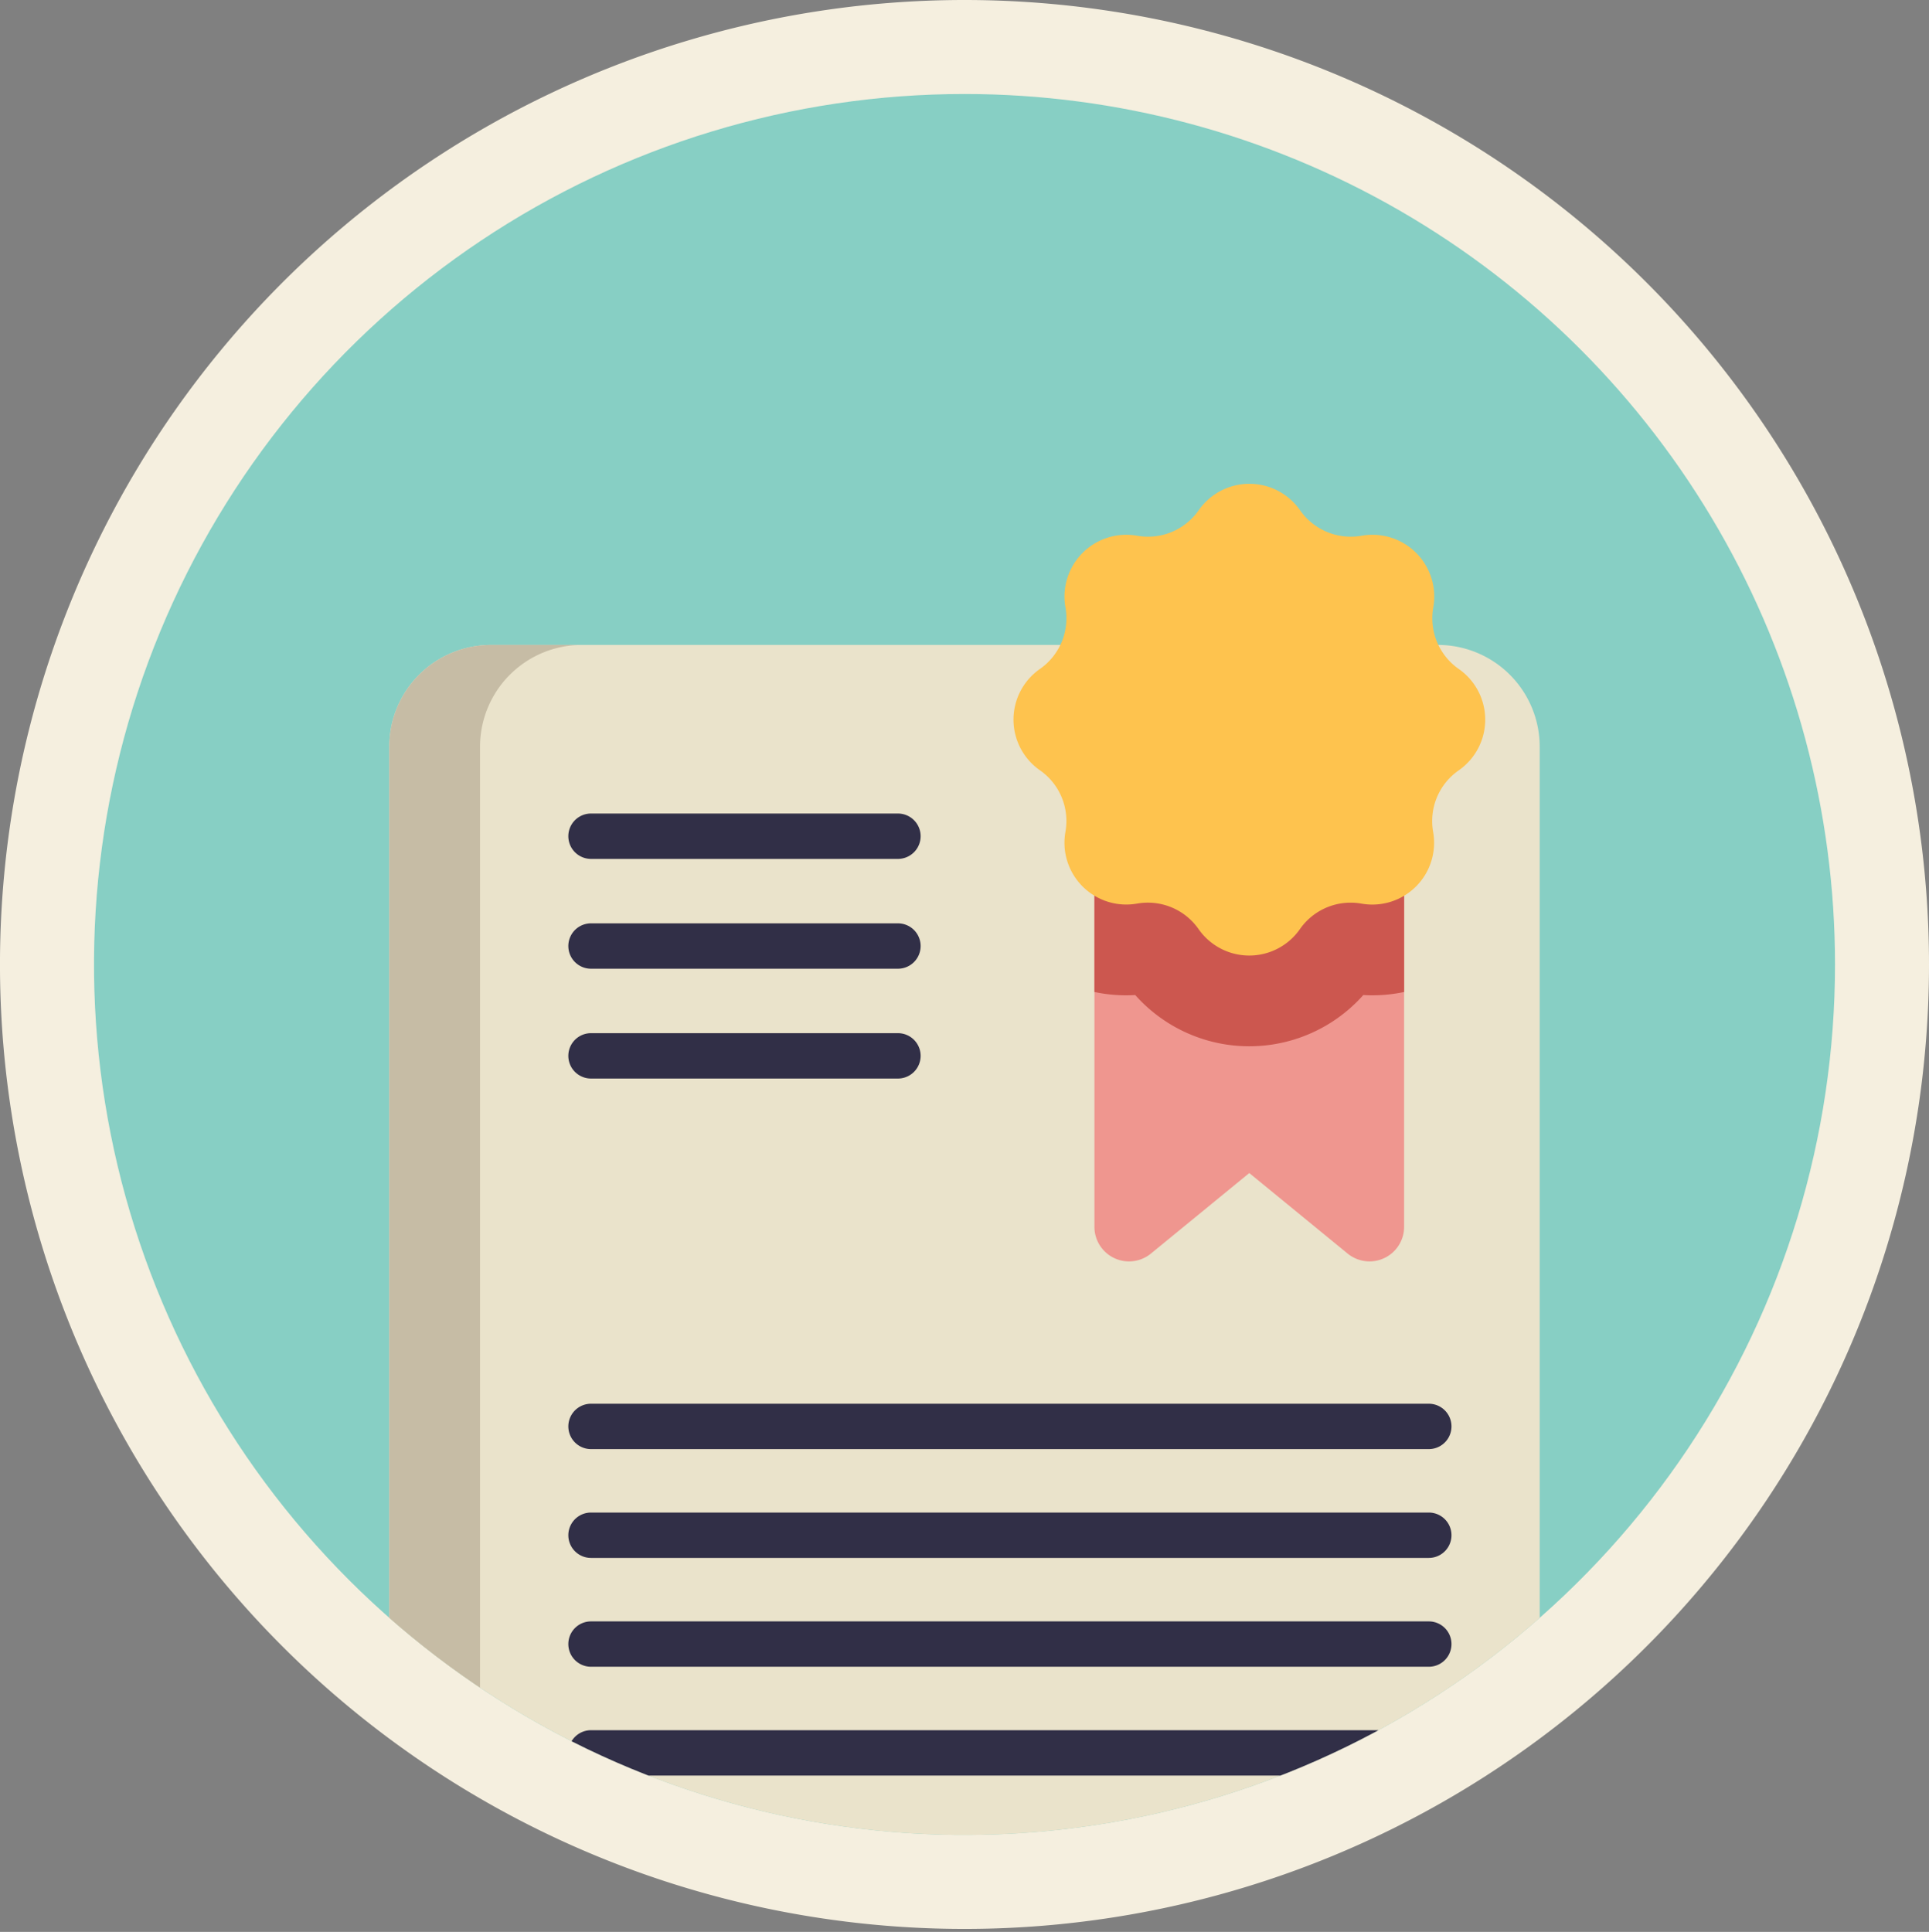
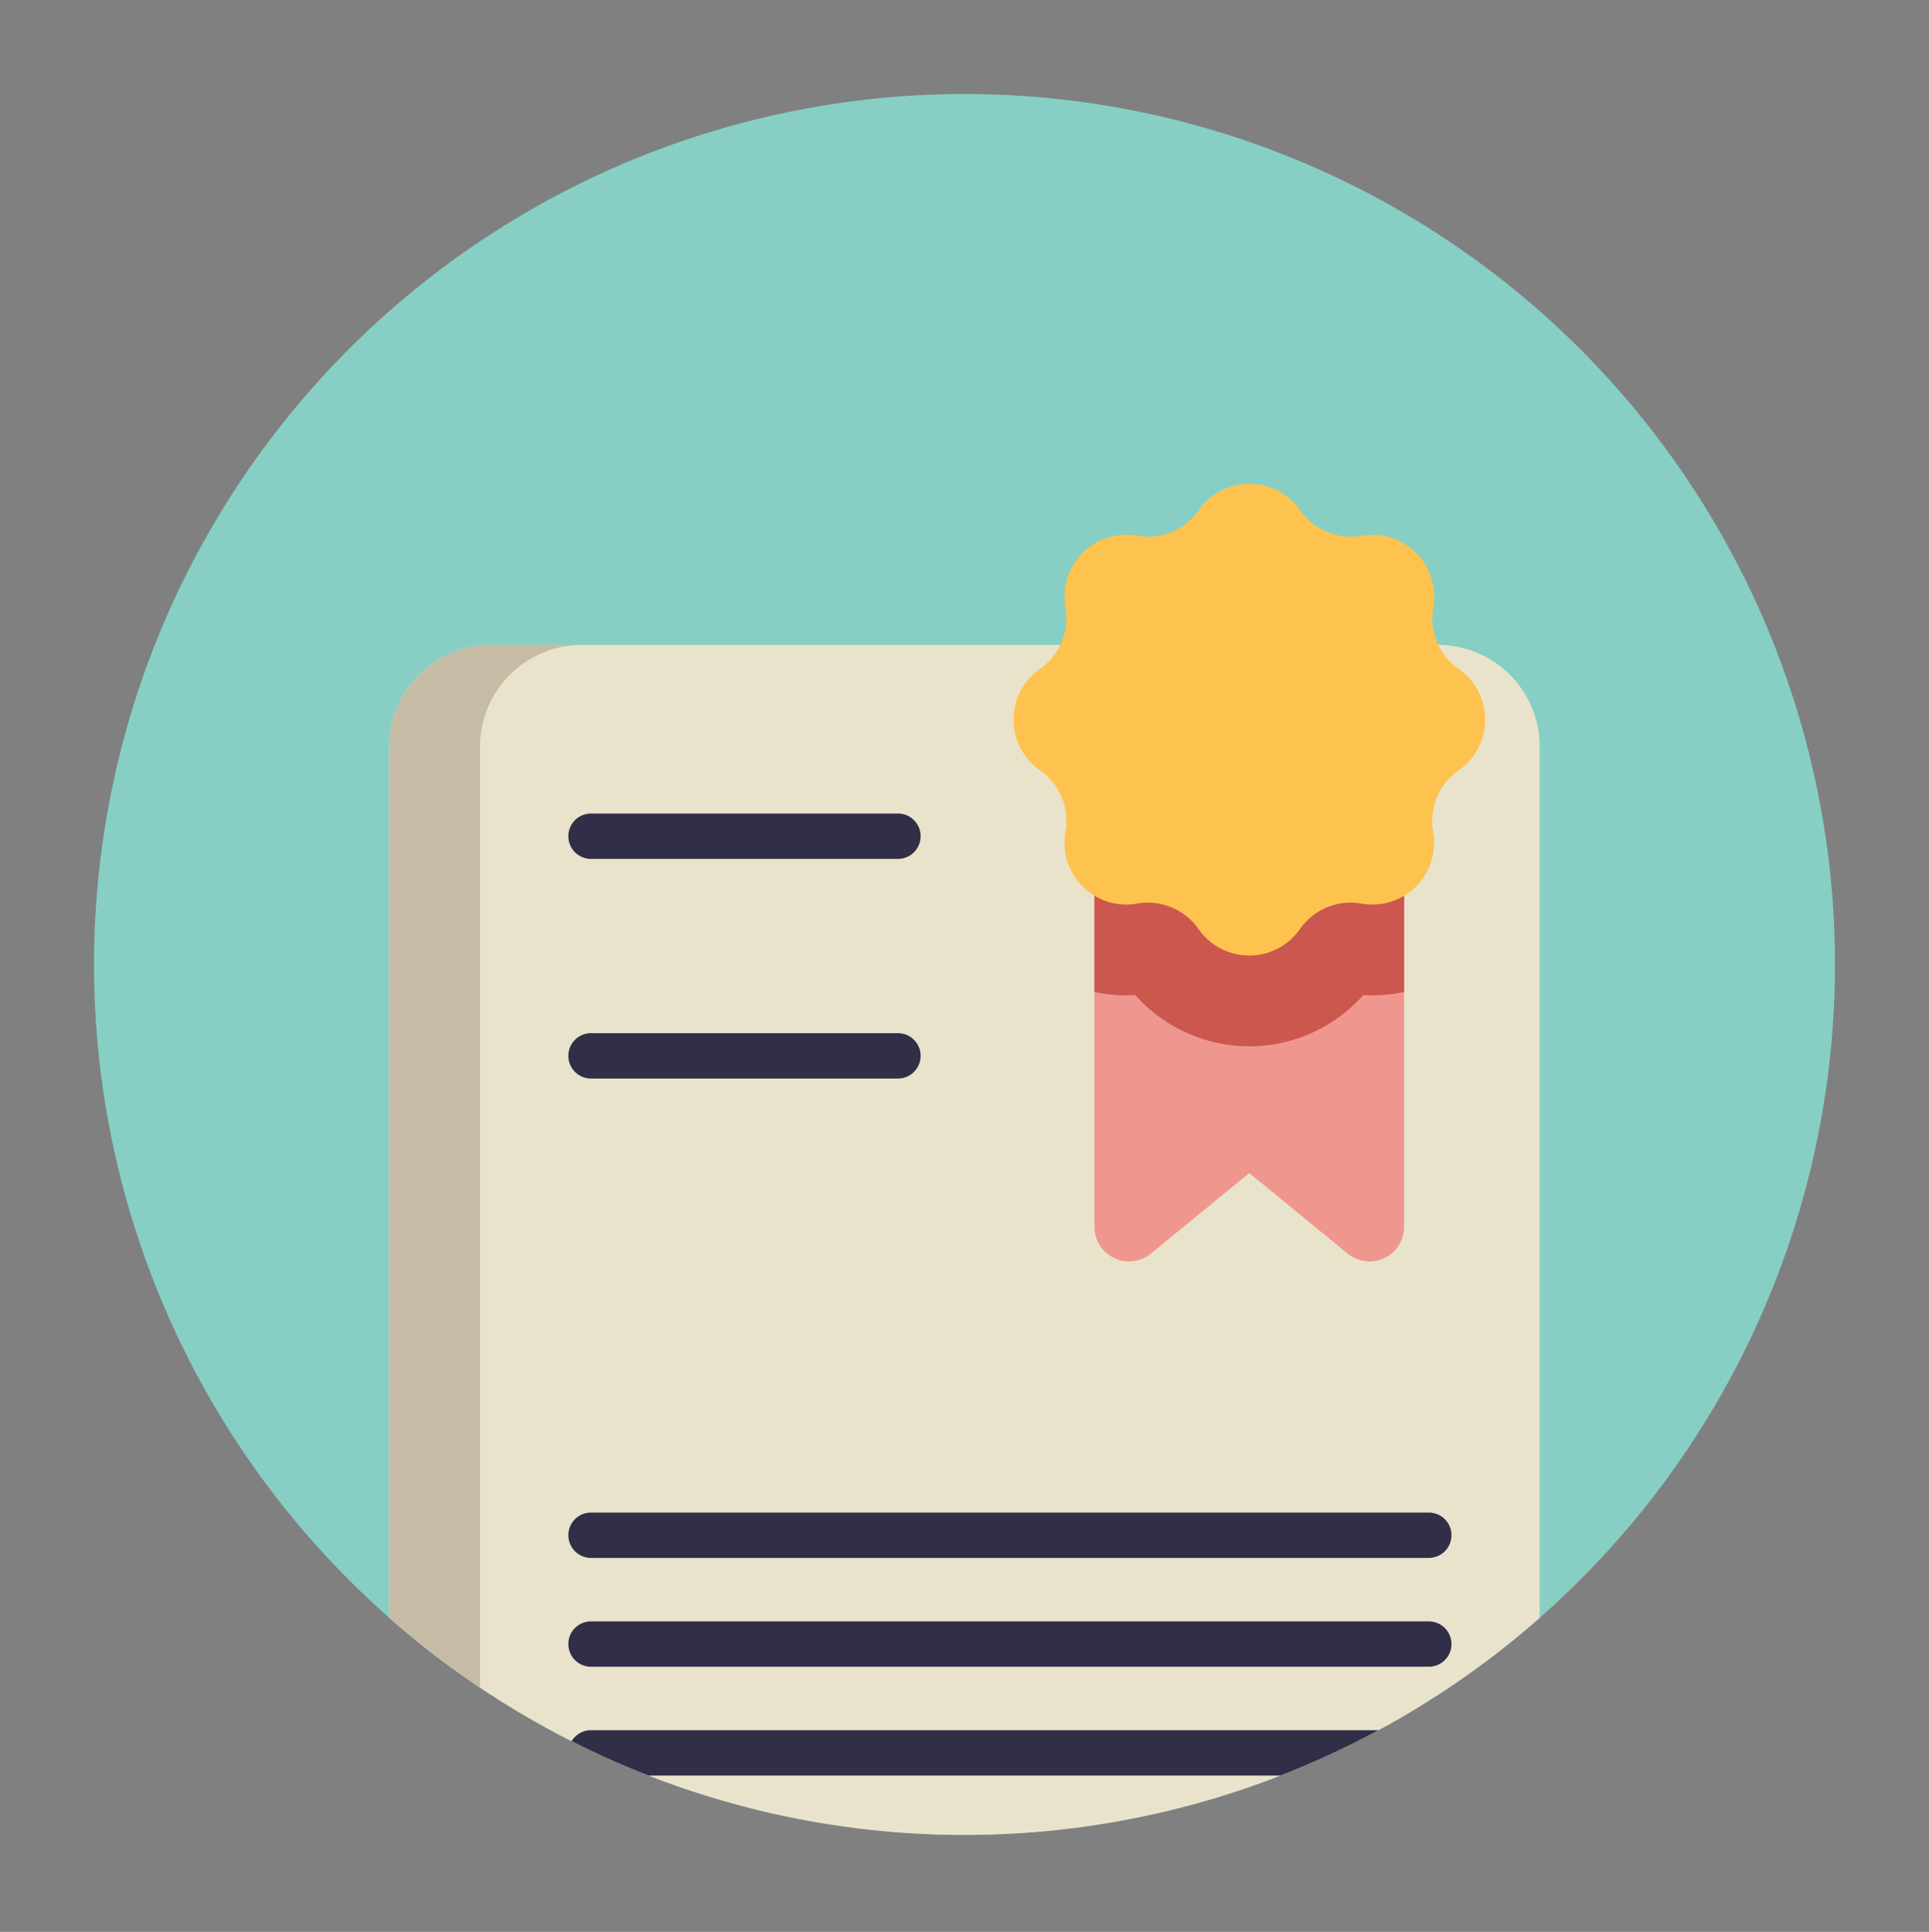
<svg xmlns="http://www.w3.org/2000/svg" width="135.125" height="135.335" viewBox="0 0 135.125 135.335">
  <rect x="0" y="0" width="135.125" height="135.335" fill="#808080" stroke="none" />
  <defs>
    <clipPath id="clip-path">
      <rect id="Rectangle_483" data-name="Rectangle 483" width="135.125" height="135.335" fill="none" />
    </clipPath>
    <clipPath id="clip-path-2">
-       <rect id="Rectangle_480" data-name="Rectangle 480" width="135.125" height="135.126" fill="none" />
-     </clipPath>
+       </clipPath>
    <clipPath id="clip-path-3">
      <rect id="Rectangle_482" data-name="Rectangle 482" width="121.956" height="121.956" fill="none" />
    </clipPath>
    <clipPath id="clip-path-4">
      <path id="Path_759" data-name="Path 759" d="M128.541,67.563A60.978,60.978,0,1,1,67.563,6.585a60.978,60.978,0,0,1,60.978,60.978" transform="translate(-6.585 -6.585)" fill="none" />
    </clipPath>
    <radialGradient id="radial-gradient" cx="0.5" cy="0.5" r="0.5" gradientTransform="matrix(1, 0, 0, -1, 0, 2.111)" gradientUnits="objectBoundingBox">
      <stop offset="0" stop-color="#fff" />
      <stop offset="0.199" stop-color="#daf0ec" />
      <stop offset="0.432" stop-color="#b6e1db" />
      <stop offset="0.65" stop-color="#9cd7ce" />
      <stop offset="0.846" stop-color="#8cd1c6" />
      <stop offset="1" stop-color="#87cfc4" />
    </radialGradient>
    <clipPath id="clip-path-5">
      <path id="Path_772" data-name="Path 772" d="M6.584,67.563A60.979,60.979,0,1,0,67.563,6.585,60.978,60.978,0,0,0,6.584,67.563" transform="translate(-6.584 -6.585)" fill="none" />
    </clipPath>
    <clipPath id="clip-path-6">
      <rect id="Rectangle_484" data-name="Rectangle 484" width="80.585" height="90.156" fill="none" />
    </clipPath>
  </defs>
  <g id="Group_955" data-name="Group 955" transform="translate(-889 -1271)">
    <g id="Group_708" data-name="Group 708" transform="translate(889 1271)">
      <g id="Group_707" data-name="Group 707" clip-path="url(#clip-path)">
        <g id="Group_701" data-name="Group 701" style="isolation: isolate">
          <g id="Group_700" data-name="Group 700">
            <g id="Group_699" data-name="Group 699" clip-path="url(#clip-path-2)">
              <path id="Path_758" data-name="Path 758" d="M135.125,67.563A67.563,67.563,0,1,1,67.562,0a67.563,67.563,0,0,1,67.563,67.563" fill="#f5efdf" />
            </g>
          </g>
        </g>
        <g id="Group_706" data-name="Group 706" transform="translate(6.585 6.585)" style="isolation: isolate">
          <g id="Group_705" data-name="Group 705">
            <g id="Group_704" data-name="Group 704" clip-path="url(#clip-path-3)">
              <g id="Group_703" data-name="Group 703" transform="translate(0 0)">
                <g id="Group_702" data-name="Group 702" clip-path="url(#clip-path-4)">
                  <rect id="Rectangle_481" data-name="Rectangle 481" width="121.956" height="121.956" transform="translate(0 0)" fill="url(#radial-gradient)" />
                </g>
              </g>
            </g>
          </g>
        </g>
      </g>
    </g>
    <g id="Group_713" data-name="Group 713" transform="translate(895.584 1277.585)">
      <g id="Group_712" data-name="Group 712" clip-path="url(#clip-path-5)">
        <g id="Group_711" data-name="Group 711" transform="translate(20.686 38.594)" style="isolation: isolate">
          <g id="Group_710" data-name="Group 710">
            <g id="Group_709" data-name="Group 709" clip-path="url(#clip-path-6)">
              <path id="Path_760" data-name="Path 760" d="M100.724,45.179H34.4a7.132,7.132,0,0,0-7.132,7.132V128.2a7.133,7.133,0,0,0,7.132,7.132h66.322a7.133,7.133,0,0,0,7.132-7.132V52.311a7.132,7.132,0,0,0-7.132-7.132" transform="translate(-27.27 -45.179)" fill="#eae3cb" />
            </g>
          </g>
        </g>
        <path id="Path_761" data-name="Path 761" d="M33.626,128.2V52.311a7.132,7.132,0,0,1,7.132-7.132H34.4a7.132,7.132,0,0,0-7.131,7.132V128.2a7.132,7.132,0,0,0,7.131,7.132h6.357a7.132,7.132,0,0,1-7.132-7.132" transform="translate(-6.584 -6.585)" fill="#c6bca5" />
        <path id="Path_762" data-name="Path 762" d="M76.664,47.042v38.9a2.422,2.422,0,0,0,3.957,1.874l6.89-5.641,6.89,5.641a2.422,2.422,0,0,0,3.956-1.874v-38.9Z" transform="translate(-6.584 -6.585)" fill="#ef968f" />
        <path id="Path_763" data-name="Path 763" d="M76.664,69.491a10.658,10.658,0,0,0,2.206.233q.325,0,.652-.02a10.683,10.683,0,0,0,15.977,0c.217.014.435.02.652.02a10.658,10.658,0,0,0,2.206-.233V47.042H76.664Z" transform="translate(-6.584 -6.585)" fill="#cc574f" />
        <path id="Path_764" data-name="Path 764" d="M102.182,46.861A4.33,4.33,0,0,1,100.4,42.55v0a4.328,4.328,0,0,0-5.021-5.021h0a4.328,4.328,0,0,1-4.31-1.786,4.329,4.329,0,0,0-7.1,0,4.328,4.328,0,0,1-4.31,1.786h-.005a4.329,4.329,0,0,0-5.021,5.021v0a4.328,4.328,0,0,1-1.786,4.311,4.328,4.328,0,0,0,0,7.1,4.329,4.329,0,0,1,1.786,4.311v0A4.329,4.329,0,0,0,79.644,63.3h.005a4.327,4.327,0,0,1,4.31,1.787,4.33,4.33,0,0,0,7.1,0,4.326,4.326,0,0,1,4.31-1.786h0a4.328,4.328,0,0,0,5.021-5.021v0a4.328,4.328,0,0,1,1.786-4.31h0A4.328,4.328,0,0,0,102.182,46.861Z" transform="translate(-6.584 -6.585)" fill="#fec34e" />
-         <path id="Path_765" data-name="Path 765" d="M100.084,101.513H41.4a1.589,1.589,0,1,1,0-3.178h58.686a1.589,1.589,0,0,1,0,3.178" transform="translate(-6.584 -6.585)" fill="#312f47" />
        <path id="Path_766" data-name="Path 766" d="M100.084,109.136H41.4a1.589,1.589,0,1,1,0-3.178h58.686a1.589,1.589,0,0,1,0,3.178" transform="translate(-6.584 -6.585)" fill="#312f47" />
        <path id="Path_767" data-name="Path 767" d="M100.084,116.76H41.4a1.589,1.589,0,1,1,0-3.178h58.686a1.589,1.589,0,0,1,0,3.178" transform="translate(-6.584 -6.585)" fill="#312f47" />
        <path id="Path_768" data-name="Path 768" d="M100.084,124.383H41.4a1.589,1.589,0,1,1,0-3.178h58.686a1.589,1.589,0,0,1,0,3.178" transform="translate(-6.584 -6.585)" fill="#312f47" />
        <path id="Path_769" data-name="Path 769" d="M62.9,60.168H41.4a1.589,1.589,0,1,1,0-3.178H62.9a1.589,1.589,0,0,1,0,3.178" transform="translate(-6.584 -6.585)" fill="#312f47" />
-         <path id="Path_770" data-name="Path 770" d="M62.9,67.861H41.4a1.589,1.589,0,1,1,0-3.178H62.9a1.589,1.589,0,0,1,0,3.178" transform="translate(-6.584 -6.585)" fill="#312f47" />
        <path id="Path_771" data-name="Path 771" d="M62.9,75.554H41.4a1.589,1.589,0,1,1,0-3.178H62.9a1.589,1.589,0,0,1,0,3.178" transform="translate(-6.584 -6.585)" fill="#312f47" />
      </g>
    </g>
  </g>
</svg>